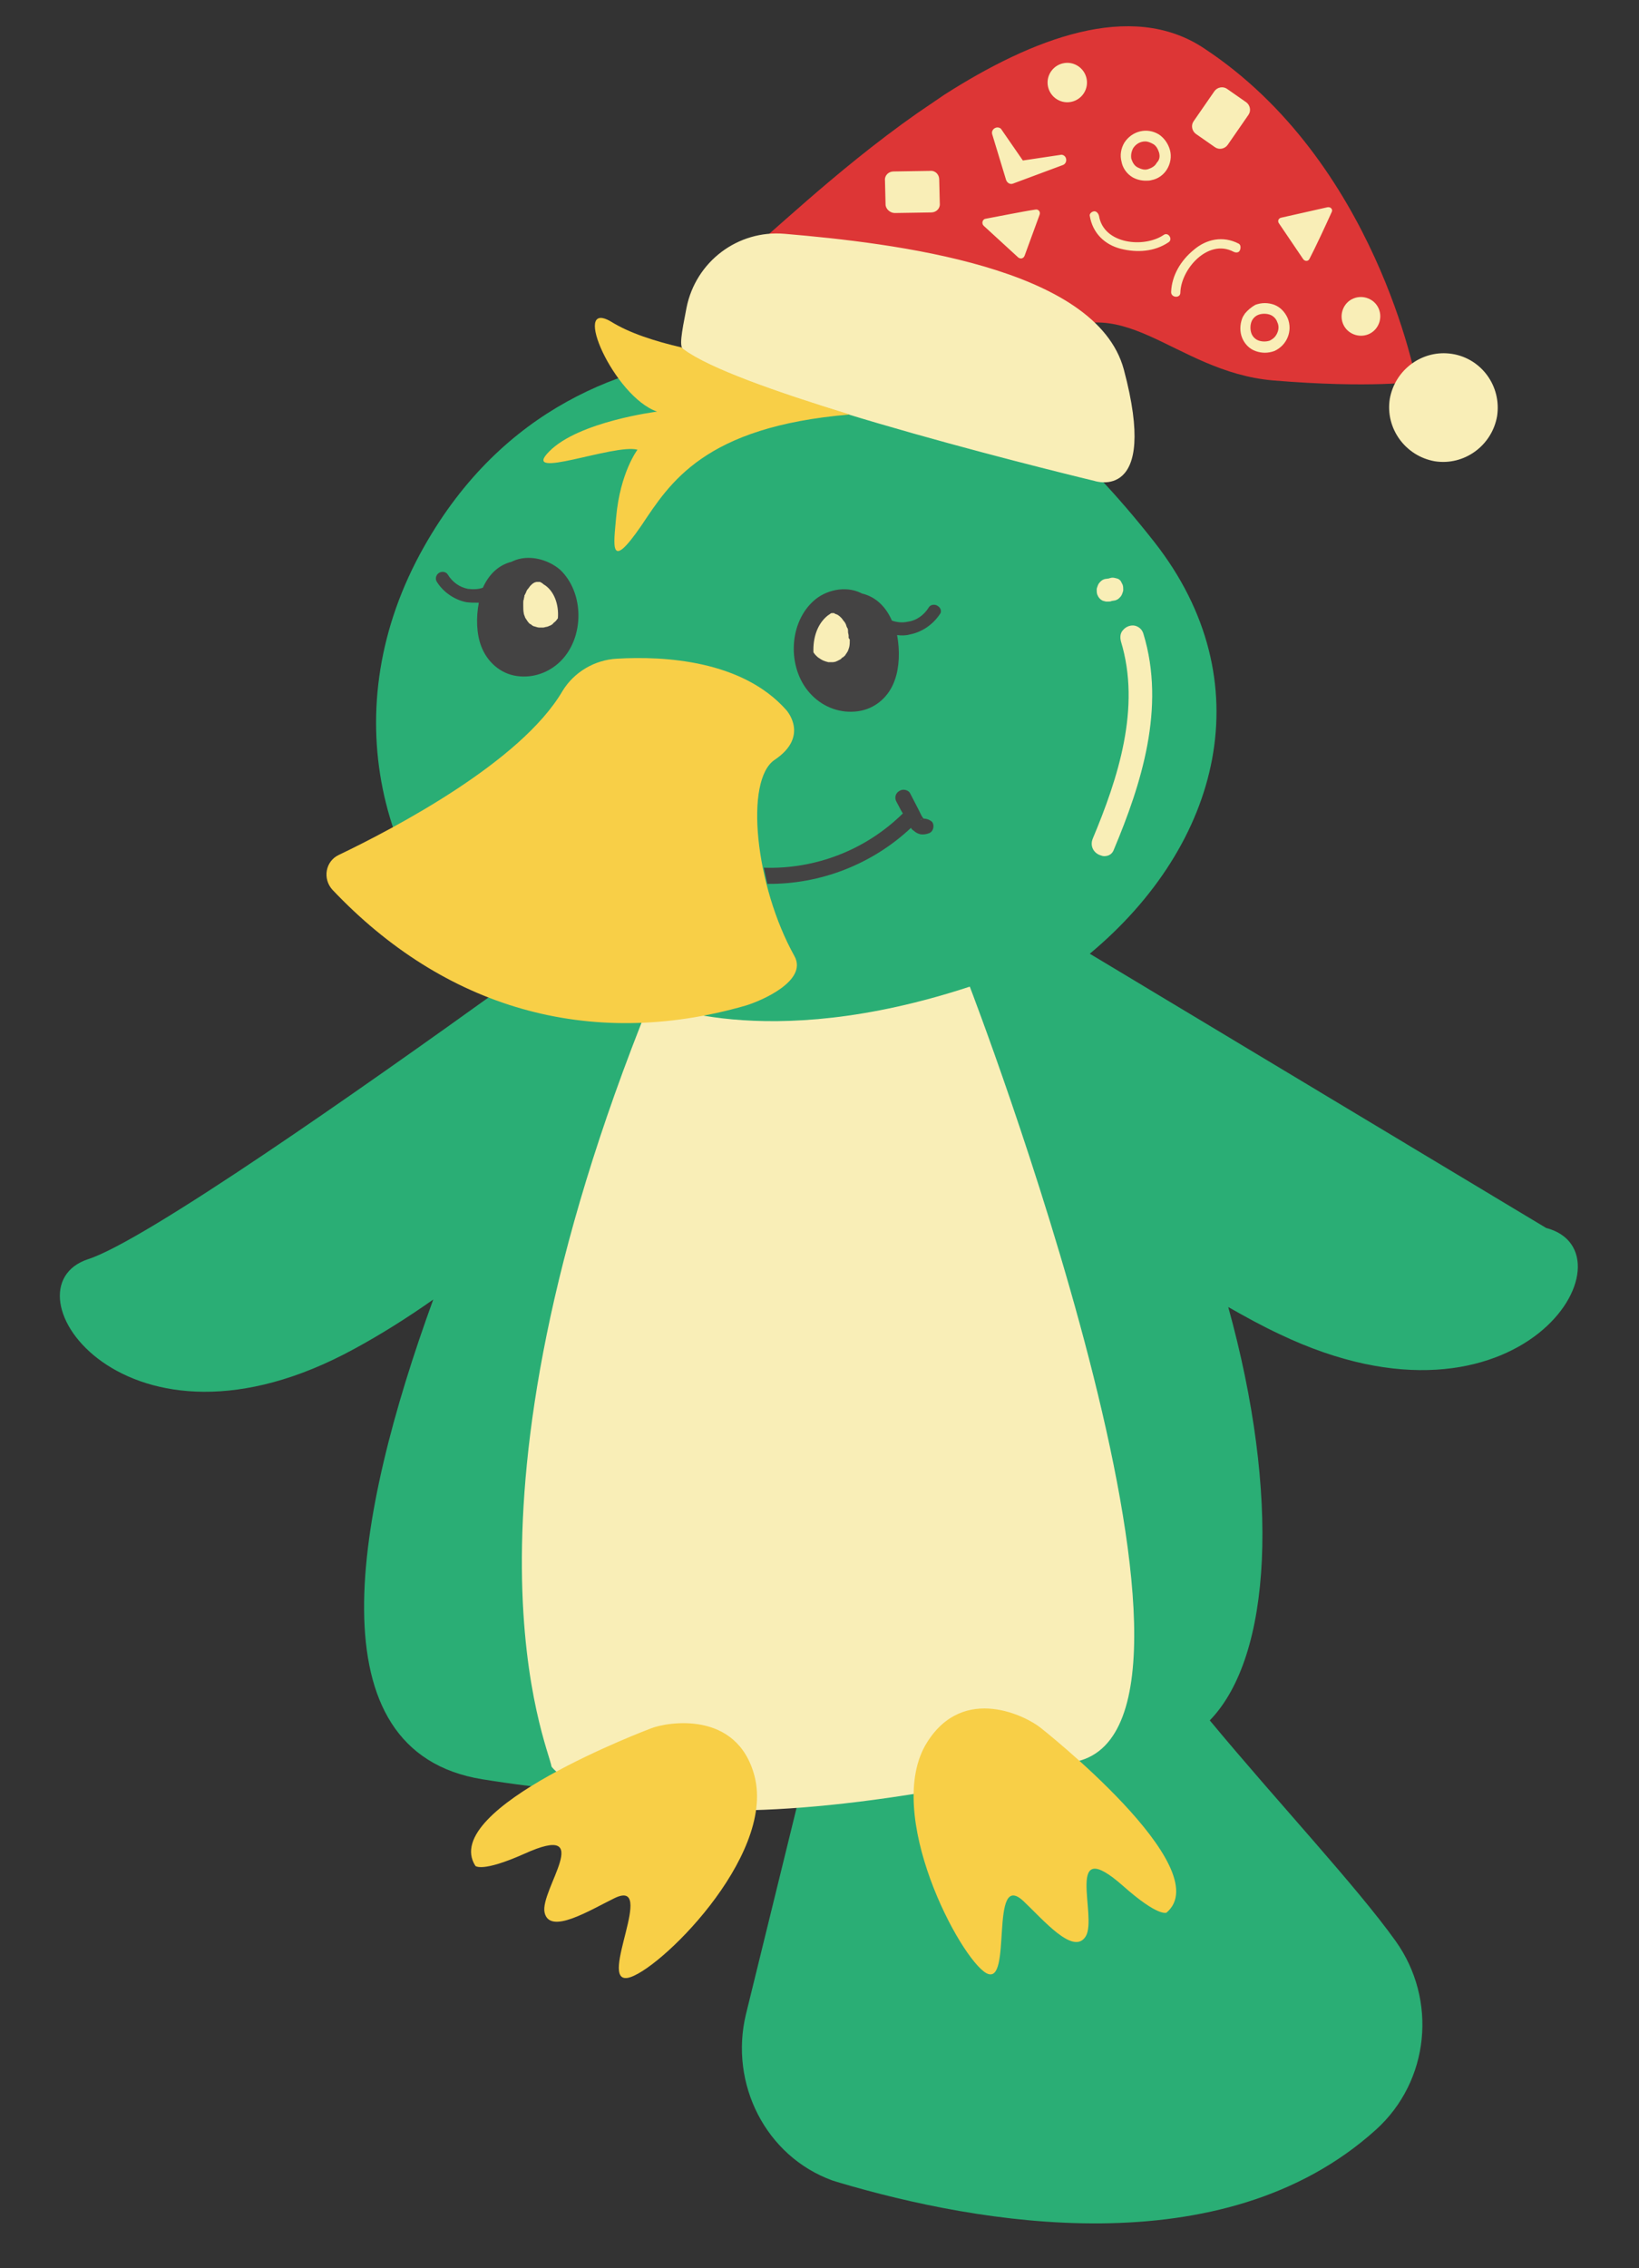
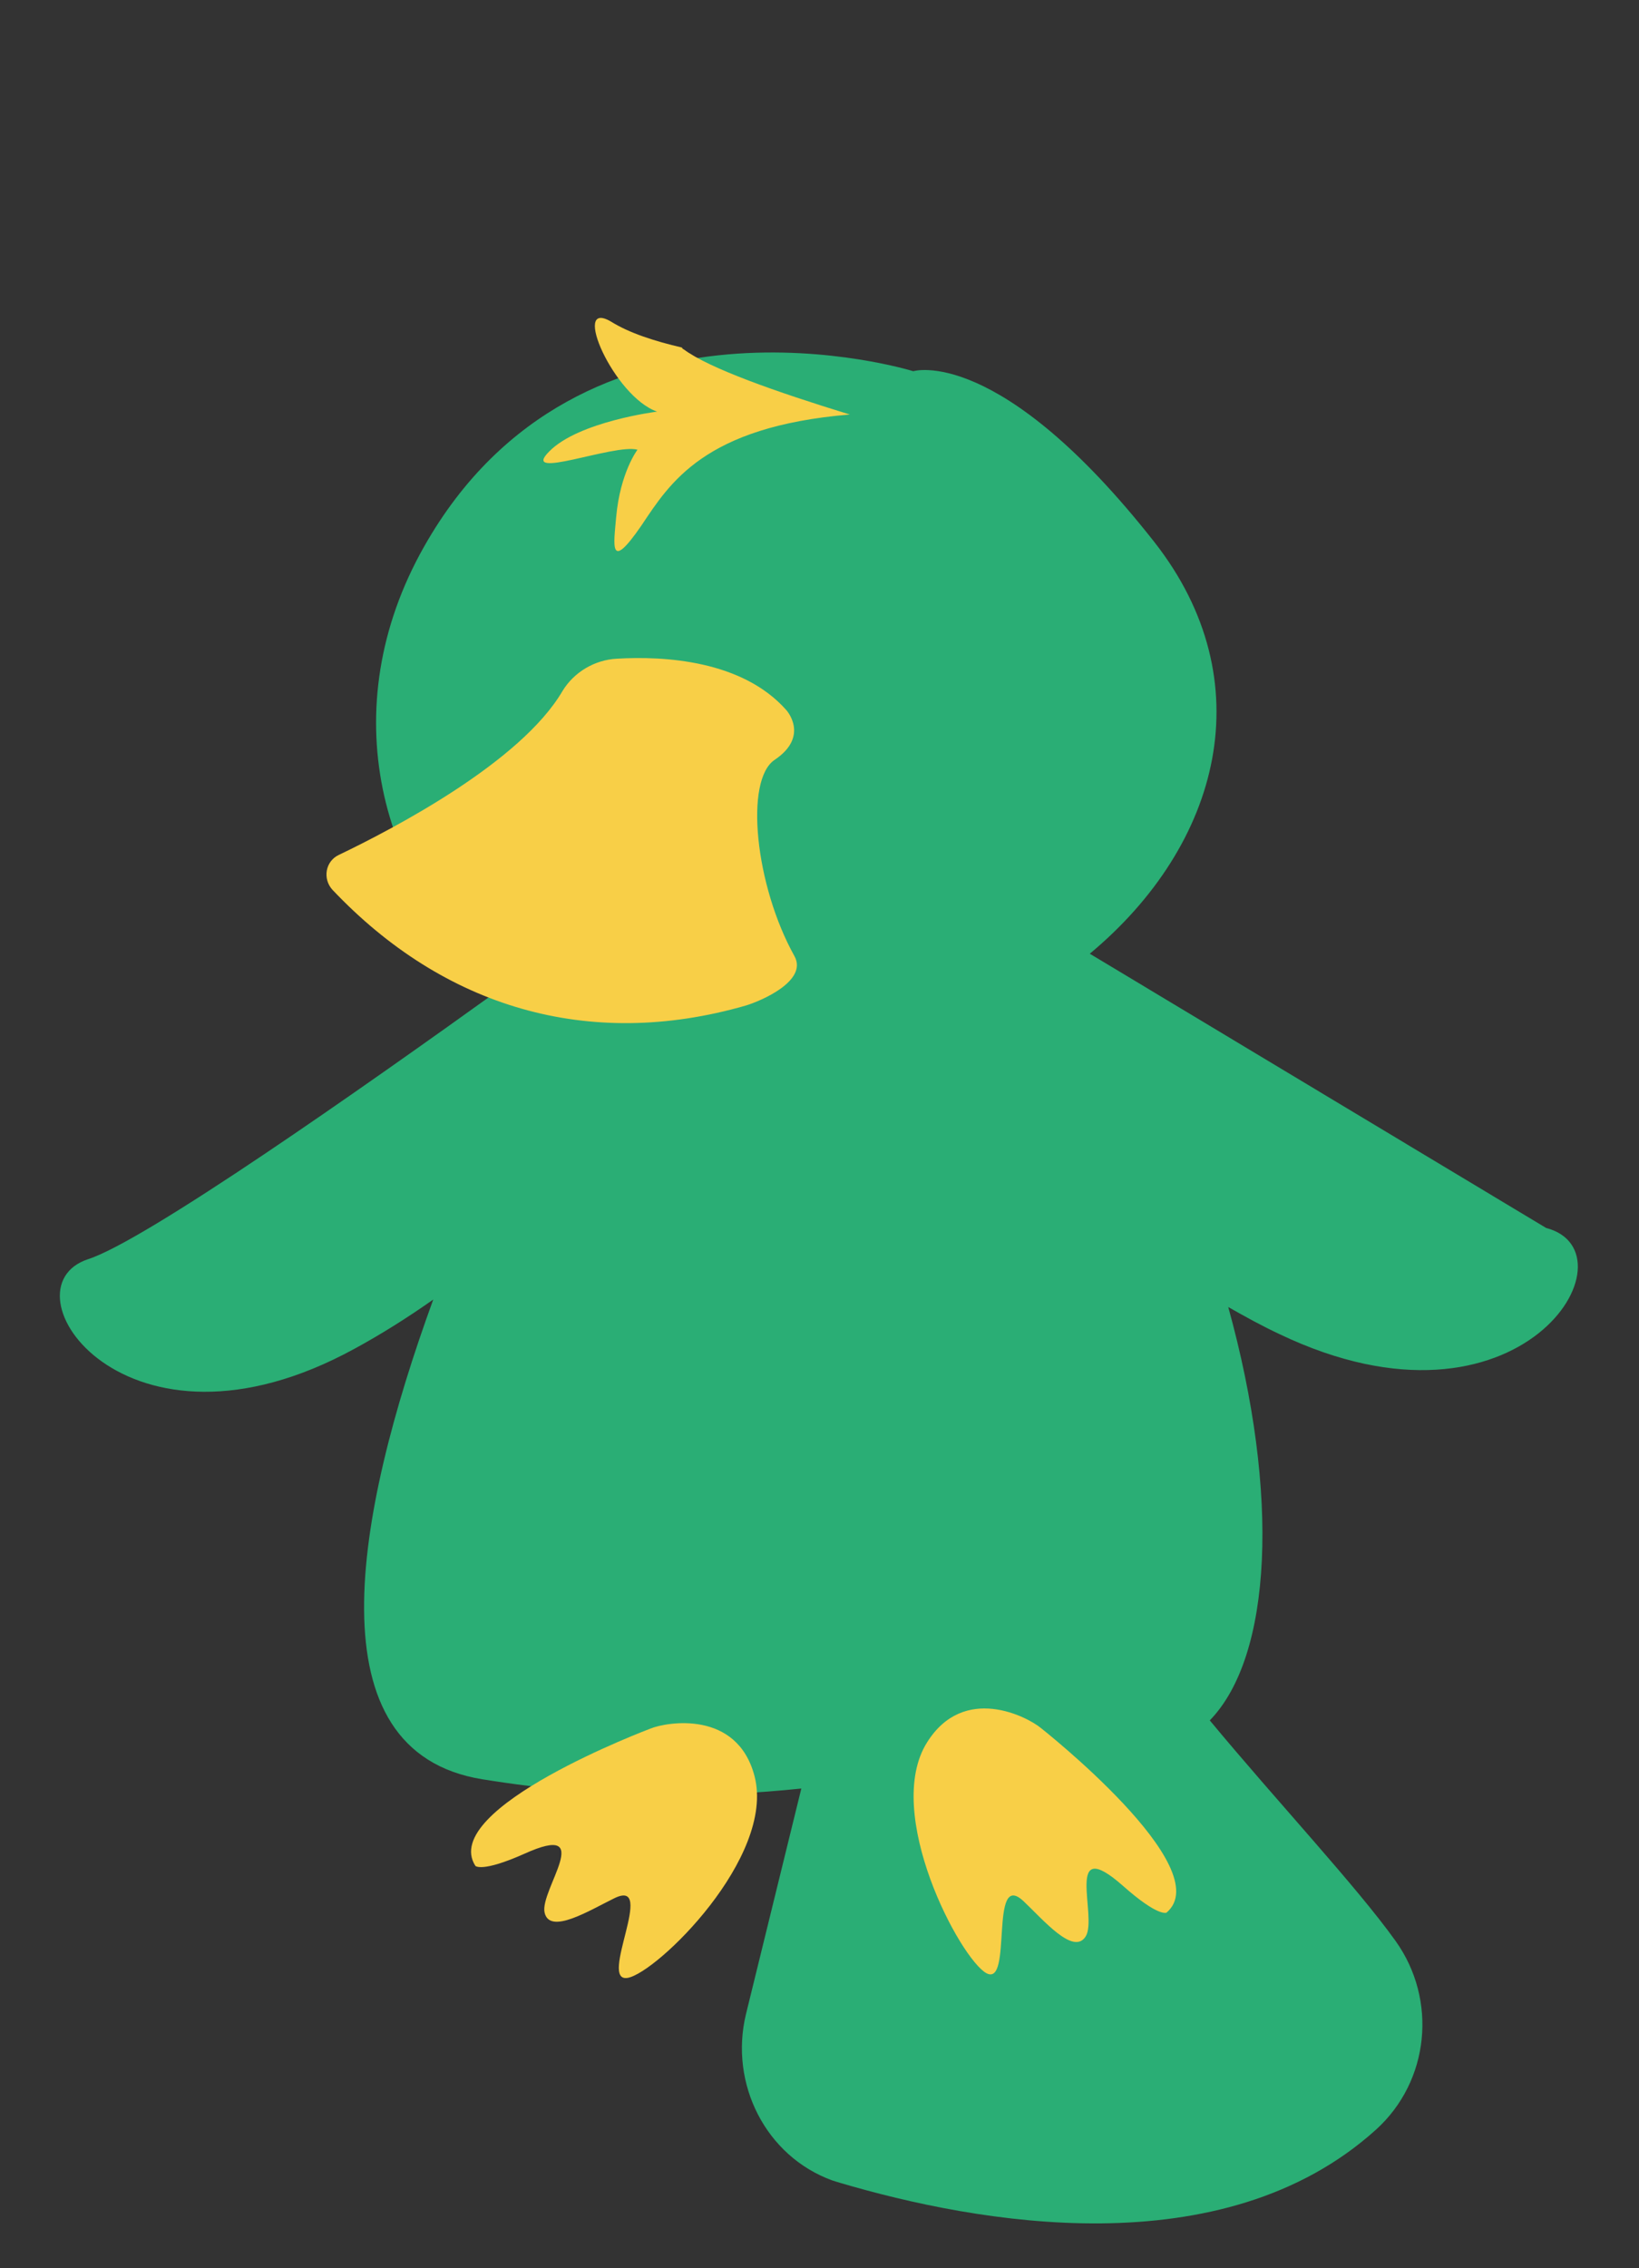
<svg xmlns="http://www.w3.org/2000/svg" height="392.9" preserveAspectRatio="xMidYMid meet" version="1.0" viewBox="-10.3 -4.6 284.1 392.9" width="284.1" zoomAndPan="magnify">
  <rect x="-10.3" y="-4.6" width="284.1" height="392.9" fill="#333333" stroke="none" />
  <g id="change1_1">
    <path d="M211.5,226.5c-3-1.4-5.9-3-8.9-4.7c9,32.5,7.6,60.5-3.2,71.6c11.7,14.1,25.4,28.7,32.2,38.2 c7.3,10.2,5.9,24.3-3.4,32.7c-26.6,24-69.2,16.2-92.9,9.2c-0.4-0.1-0.9-0.3-1.3-0.4c-11.6-4.2-17.9-16.8-15-28.8l9.6-39.1 c-15.4,1.6-33.6,1.9-55.3-1.6c-29.6-4.8-22.2-45.5-8.5-83.1c-4.4,3.1-9,6-13.6,8.5c-39.8,21.8-61.5-10.5-46.2-15.5 c9.9-3.2,47.1-29.3,72-47.2C55.3,148.6,47.4,118,63.2,90.1c27.3-48.3,84.8-30.4,84.8-30.4s14.9-4.6,41.8,29.6 c18.9,24.1,11.5,52.4-11.2,71.3l79.1,47.5C273.8,212.3,253.4,246.5,211.5,226.5z" fill="#2aae75" />
  </g>
  <g id="change2_1">
-     <path d="M153.4,11.8c15.2-9.7,32.3-16.4,44.9-8.1c29.9,19.6,36.9,57.8,36.9,57.8s-7.8,1.2-24.8-0.2 c-17.6-1.5-26.4-17.1-40.7-6.2c-3.4,2.6-10.3-4.2-10.3-4.2s-37.4-9-37.3-9.4l-3.1-2.3c3-1.9,15-13.9,29.7-24.2" fill="#dd3636" />
-   </g>
+     </g>
  <g id="change3_1">
-     <path d="M157.8,166.3c0,0,48.9,127.1,18.6,134.2c-79.2,18.6-91.1,0.9-91.1,0.9c-0.5-3.5-18.9-43.7,17.1-132.6 C102.5,168.8,121.9,178.1,157.8,166.3z M128.4,106.8c0.1,3.2,2.8,5.7,6.1,5.6s5.7-2.8,5.6-6.1s-2.8-5.7-6.1-5.6 S128.3,103.6,128.4,106.8z M88.8,101c0.1-3.1-2.3-5.7-5.4-5.9s-5.7,2.3-5.9,5.4s2.3,5.7,5.4,5.9C86.1,106.5,88.7,104.1,88.8,101z M108.2,56c11.4,8.4,71.2,22.7,71.2,22.7s11.3,3.9,5.1-19.3c-4.8-17.8-40-21.9-58.8-23.5c-8.1-0.7-15.4,4.8-17,12.8 C107.8,53.3,107.4,55.5,108.2,56z M241.4,56.7c-5.1-0.8-9.9,2.7-10.8,7.8c-0.8,5.1,2.7,9.9,7.8,10.8c5.1,0.8,9.9-2.7,10.8-7.8 C250,62.3,246.5,57.5,241.4,56.7z M172.9,12.6c1.6,1,3.7,0.5,4.7-1.1c1-1.6,0.5-3.7-1.1-4.7c-1.6-1-3.7-0.5-4.7,1.1 C170.8,9.5,171.3,11.6,172.9,12.6z M164.1,26.6c0.2,0.5,0.7,0.8,1.2,0.6l8.6-3.2c0.9-0.3,0.8-1.7-0.2-1.8l-6.7,1l-3.8-5.5 c-0.7-0.6-1.8,0.1-1.5,1L164.1,26.6z M144.8,32.3l6.3-0.1c0.9,0,1.6-0.7,1.5-1.6l-0.1-4.1c0-0.9-0.7-1.6-1.6-1.5l-6.3,0.1 c-0.9,0-1.6,0.7-1.5,1.6l0.1,4.1C143.2,31.6,144,32.3,144.8,32.3z M191.4,36.1c-3.4,2.3-10.4,1.6-11.2-3.3c-0.1-0.4-0.4-0.8-0.8-0.8 c-0.4,0-0.9,0.4-0.8,0.8c0.5,3,2.6,5,5.4,5.7c2.8,0.7,5.8,0.5,8.2-1.1C193.1,36.9,192.2,35.5,191.4,36.1z M166.2,40 c0.4,0.3,0.9,0.2,1.1-0.3l2.6-7.1c0.2-0.5-0.2-1-0.7-0.9c-2.1,0.3-6.5,1.2-8.7,1.6c-0.5,0.1-0.7,0.8-0.3,1.2L166.2,40z M192.5,21.4 c0.3,1.1,0.1,2.3-0.5,3.3s-1.6,1.7-2.7,1.9c-0.3,0.1-0.7,0.1-1,0.1c-0.8,0-1.6-0.2-2.3-0.6c-1-0.6-1.7-1.6-1.9-2.7 c-0.3-1.1-0.1-2.3,0.5-3.3c1.3-2,3.9-2.7,6-1.4C191.5,19.3,192.2,20.3,192.5,21.4z M190.6,21.8c-0.2-0.6-0.5-1.2-1.1-1.5 c-0.4-0.2-0.8-0.4-1.3-0.4c-0.8,0-1.6,0.4-2.1,1.2c-0.3,0.6-0.4,1.2-0.3,1.8c0.2,0.6,0.5,1.2,1.1,1.5c0.6,0.3,1.2,0.5,1.8,0.3 c0.6-0.2,1.2-0.5,1.5-1.1v0C190.7,23.1,190.8,22.5,190.6,21.8z M224.3,47.1c-1.7,0.7-2.5,2.7-1.8,4.4s2.7,2.5,4.4,1.8 s2.5-2.7,1.8-4.4C228,47.2,226,46.4,224.3,47.1z M197,18.6l3.3,2.3c0.7,0.5,1.7,0.3,2.2-0.4l3.6-5.2c0.5-0.7,0.3-1.7-0.4-2.2 l-3.3-2.3c-0.7-0.5-1.7-0.3-2.2,0.4l-3.6,5.2C196.1,17.1,196.3,18.1,197,18.6z M204.4,37.6c-2.7-1.4-5.6-0.8-7.8,1.1 c-2.2,1.8-3.8,4.4-3.9,7.3c0,1,1.6,1.1,1.6,0.1c0.1-4.1,4.8-9.4,9.2-7.1c0.4,0.2,0.9,0.2,1.1-0.2C204.8,38.4,204.8,37.8,204.4,37.6z M219.8,31.3l-8,1.8c-0.5,0.1-0.7,0.6-0.4,1l4.2,6.2c0.3,0.4,0.9,0.4,1.1-0.1c1-1.9,2.9-6,3.8-8C220.8,31.7,220.4,31.2,219.8,31.3z M212.9,50.5c0.9,2.2-0.1,4.7-2.3,5.7c-1.1,0.4-2.2,0.4-3.3,0c-1.1-0.4-1.9-1.3-2.3-2.3s-0.4-2.2,0-3.3c0.1-0.3,0.3-0.6,0.5-0.9 c0.5-0.6,1.1-1.1,1.8-1.5c1.1-0.4,2.2-0.4,3.3,0C211.6,48.6,212.4,49.4,212.9,50.5z M211.1,51.2c-0.2-0.6-0.7-1.1-1.3-1.3 c-0.6-0.2-1.3-0.2-1.9,0c-0.6,0.2-1.1,0.7-1.3,1.3c-0.2,0.6-0.2,1.3,0,1.9l0,0c0.2,0.6,0.7,1.1,1.3,1.3c0.6,0.2,1.3,0.2,1.9,0 c0.4-0.2,0.8-0.5,1-0.8C211.3,52.9,211.5,52,211.1,51.2z M186.5,103.8c-0.7-0.2-1.6,0.1-2.1,0.7c-0.5,0.5-0.6,1.2-0.4,2 c3.5,11.5-0.5,23.7-4.9,34.2c-0.5,1.3,0.2,2.4,1.2,2.8c0.3,0.1,0.5,0.2,0.8,0.2c0.7,0,1.4-0.3,1.7-1.2c4.7-11.2,9-24.5,5.1-37.3 C187.7,104.5,187.2,104,186.5,103.8z M183.3,95.6l-0.4-0.1c-0.4-0.1-0.7,0-1,0.1l-0.7,0.1c-0.3,0.1-0.5,0.2-0.7,0.4 c-0.2,0.2-0.4,0.4-0.5,0.7c-0.1,0.3-0.2,0.5-0.2,0.7c0,0.3,0,0.6,0.1,0.9l0.2,0.4c0.2,0.3,0.5,0.6,0.9,0.7l0.4,0.1 c0.1,0,0.3,0,0.4,0c0.2,0,0.4,0,0.6-0.1l0.6-0.1c0.3-0.1,0.5-0.2,0.7-0.4c0.2-0.2,0.4-0.4,0.5-0.7c0.1-0.3,0.2-0.5,0.2-0.7 c0-0.3,0-0.6-0.1-0.9l-0.2-0.4C184,96,183.7,95.7,183.3,95.6z" fill="#f9eeb7" />
-   </g>
+     </g>
  <g id="change4_1">
    <path d="M120.5,303.1c3.6,14-16.9,34-22,34.9c-5.2,0.9,5.1-17.4-2.3-13.8c-4.3,2.1-11.2,6.4-12.1,2.5s9.1-15.9-3.5-10.2 c-7.4,3.3-8.5,2.1-8.5,2.1c-6.4-10,30.4-23.8,30.4-23.8C105.2,293.7,117.5,291.5,120.5,303.1z M170.1,294.7 c-2.3-1.9-13.3-7.7-19.7,2.5c-7.7,12.2,5.7,37.5,10.3,40c4.6,2.4,0.4-18.1,6.4-12.5c3.5,3.3,8.7,9.5,10.8,6.1 c2.1-3.4-3.9-17.9,6.5-8.7c6.1,5.4,7.5,4.6,7.5,4.6C201,319,170.1,294.7,170.1,294.7z M124,127c6.1-4.1,2-8.6,2-8.6 c-7.6-8.6-21.1-9.4-29.4-8.9c-3.8,0.2-7.4,2.3-9.4,5.6C80,127.4,58,138.9,48.4,143.5c-2.3,1.1-2.8,4.1-1.1,6 c19.3,20.4,44.4,27.9,71.6,20.1c2.7-0.8,10.9-4.3,8.5-8.6C120.6,148.8,118.7,130.5,124,127z M107.9,55.6c-4.7-1.1-9.1-2.5-12.3-4.5 c-7-4.1,0.5,13,8,15.6c0,0-13.6,1.7-18.7,6.9c-5.2,5.2,11.3-1.4,15.3-0.3c0,0-3,3.9-3.7,11.7c-0.4,4.7-1.3,9.7,4.4,1.4 c4.9-7.3,10.8-17.1,36.1-19.2c-12.7-3.9-24.4-8-28.8-11.3C108.1,55.9,108,55.8,107.9,55.6z" fill="#f8cf47" />
  </g>
  <g id="change5_1">
-     <path d="M152.3,100.4c-0.5-0.4-1.3-0.3-1.6,0.2c-0.8,1.3-2.1,2.3-3.7,2.5c-0.9,0.2-1.8,0.1-2.7-0.2 c-1-2.3-2.7-4.1-5.2-4.7c-0.1,0-0.1-0.1-0.2-0.1c-2.7-1.3-6.2-0.5-8.3,1.5c-4.4,4.1-4.4,12.1-0.1,16.3c2.1,2.1,5,3.1,7.9,2.7 c3-0.4,5.4-2.5,6.4-5.4c0.8-2.2,0.9-5.1,0.4-7.8c0.7,0.1,1.5,0.1,2.2-0.1c2.1-0.4,4-1.7,5.2-3.5 C152.9,101.5,152.9,100.8,152.3,100.4z M137,106.1c0,0.5,0,1-0.1,1.4c0,0-0.1,0.3-0.1,0.3c0,0.1-0.1,0.2-0.1,0.3 c-0.1,0.2-0.1,0.2,0,0.1c0.1-0.1,0-0.1-0.1,0.1c-0.1,0.1-0.1,0.2-0.2,0.3c-0.1,0.1-0.1,0.2-0.2,0.3c-0.1,0.1-0.1,0.2-0.1,0.1 c0,0,0,0-0.1,0.1c-0.1,0.1-0.2,0.2-0.3,0.2c-0.1,0.1-0.2,0.2-0.3,0.3c0,0-0.4,0.2-0.4,0.2c-0.1,0.1-0.3,0.1-0.4,0.2 c0,0-0.4,0.1-0.5,0.1c0,0-0.2,0-0.3,0c-0.2,0-0.3,0-0.5,0c-0.1,0-0.3-0.1-0.4-0.1c-0.3-0.1-0.6-0.2-0.9-0.4c0,0-0.2-0.1-0.3-0.2 c-0.2-0.1-0.3-0.2-0.5-0.4c0,0-0.2-0.2-0.2-0.2c-0.1-0.1-0.2-0.3-0.3-0.4c-0.1-2.4,0.6-4.9,2.5-6.4c0.2-0.1,0.4-0.3,0.6-0.4 c0,0,0,0,0.1,0c0.1,0,0.2,0,0.3,0c0.1,0,0.1,0,0.1,0c0,0,0,0,0.1,0.1c0.5,0.2,0.4,0.1,0.9,0.5c0.1,0.1,0.1,0.1,0.2,0.2 c0,0,0,0,0.1,0.1c0.1,0.1,0.2,0.3,0.3,0.4c0.1,0.2,0.1,0.2,0.1,0.1c0.1,0.1,0.1,0.2,0.2,0.3c0.1,0.2,0.2,0.4,0.2,0.5 c0,0.1,0.1,0.2,0.1,0.2c0,0.1,0,0.1,0.1,0.2c0.1,0.2,0.1,0.4,0.1,0.7c0,0.2,0.1,0.4,0.1,0.6c0,0.1,0,0.3,0,0.4 C137,106.2,137,106.2,137,106.1z M78.6,92.6c-0.1,0-0.1,0.1-0.2,0.1c-2.4,0.6-4,2.3-5,4.5c-0.8,0.3-1.7,0.3-2.6,0.2 c-1.5-0.3-2.7-1.2-3.5-2.5c-0.3-0.5-1.1-0.6-1.6-0.2c-0.5,0.4-0.6,1.1-0.2,1.6c1.1,1.7,3,3,5,3.4c0.7,0.1,1.4,0.1,2.2,0.1 c-0.5,2.6-0.4,5.4,0.4,7.5c1,2.7,3.3,4.8,6.2,5.2c2.8,0.4,5.6-0.6,7.6-2.6c4.1-4.1,4.1-11.8-0.1-15.8C84.6,92.2,81.2,91.4,78.6,92.6 z M86.4,102.5c-0.1,0.1-0.2,0.3-0.3,0.4c0,0-0.2,0.2-0.2,0.2c-0.1,0.1-0.3,0.2-0.4,0.4c0,0-0.2,0.1-0.3,0.2 c-0.3,0.1-0.6,0.3-0.9,0.3c0,0-0.3,0.1-0.4,0.1c-0.2,0-0.3,0-0.5,0c-0.1,0-0.2,0-0.3,0c-0.1,0-0.5-0.1-0.4-0.1 c-0.1,0-0.3-0.1-0.4-0.1c-0.1,0-0.4-0.2-0.4-0.2c-0.1-0.1-0.2-0.2-0.3-0.2c-0.1-0.1-0.2-0.1-0.2-0.2c0,0-0.1,0-0.1-0.1 c0.1,0.1,0,0-0.1-0.1c-0.1-0.1-0.1-0.2-0.2-0.3c-0.1-0.1-0.1-0.2-0.2-0.3c-0.1-0.2-0.1-0.2-0.1-0.1c0.1,0.1,0,0.1,0-0.1 c0-0.1-0.1-0.2-0.1-0.3c0,0-0.1-0.2-0.1-0.3c-0.1-0.5-0.1-0.9-0.1-1.4c0,0.1,0,0.1,0-0.1c0-0.1,0-0.3,0-0.4c0-0.2,0-0.4,0.1-0.6 c0-0.2,0.1-0.4,0.1-0.6c0-0.1,0-0.1,0.1-0.2c0,0,0-0.1,0.1-0.2c0.1-0.2,0.1-0.3,0.2-0.5c0.1-0.1,0.1-0.2,0.2-0.3 c-0.1,0.1,0,0.1,0.1-0.1c0.1-0.1,0.2-0.3,0.3-0.4c0.1-0.1,0.1-0.1,0.1-0.1c0.1-0.1,0.1-0.1,0.2-0.2c0.4-0.3,0.4-0.3,0.8-0.4 c0.1,0,0.1,0,0.1,0c0,0,0.1,0,0.1,0c0.1,0,0.2,0,0.3,0c0,0,0,0,0.1,0c0.2,0.1,0.4,0.2,0.6,0.4C85.8,97.7,86.6,100.2,86.4,102.5z M149.8,137.2C149.8,137.2,149.7,137.2,149.8,137.2c-0.1-0.1-0.1-0.1-0.1-0.1c-0.3-0.4-0.5-0.9-0.7-1.3c-0.5-1-1-1.9-1.5-2.9 c-0.3-0.7-1.3-0.9-1.9-0.5c-0.7,0.4-0.9,1.2-0.5,1.9c0.4,0.7,0.7,1.4,1.1,2c-6.4,6.3-15.1,9.7-24.1,9.4c0,0,0,0,0,0 c0.2,0.9,0.4,1.9,0.6,2.8c9.2,0.1,18.2-3.4,24.9-9.7c0.1,0.2,0.3,0.4,0.5,0.5c0.3,0.3,0.7,0.5,1.1,0.6c0.6,0.1,1.1,0,1.6-0.2 c0.7-0.3,0.9-1.3,0.5-1.9C150.9,137.4,150.3,137.2,149.8,137.2z M149.2,137.4c0.1,0,0.1-0.1,0.2-0.1c0.1,0,0.1,0,0.2,0 C149.5,137.3,149.3,137.4,149.2,137.4z" fill="#444343" />
-   </g>
+     </g>
</svg>